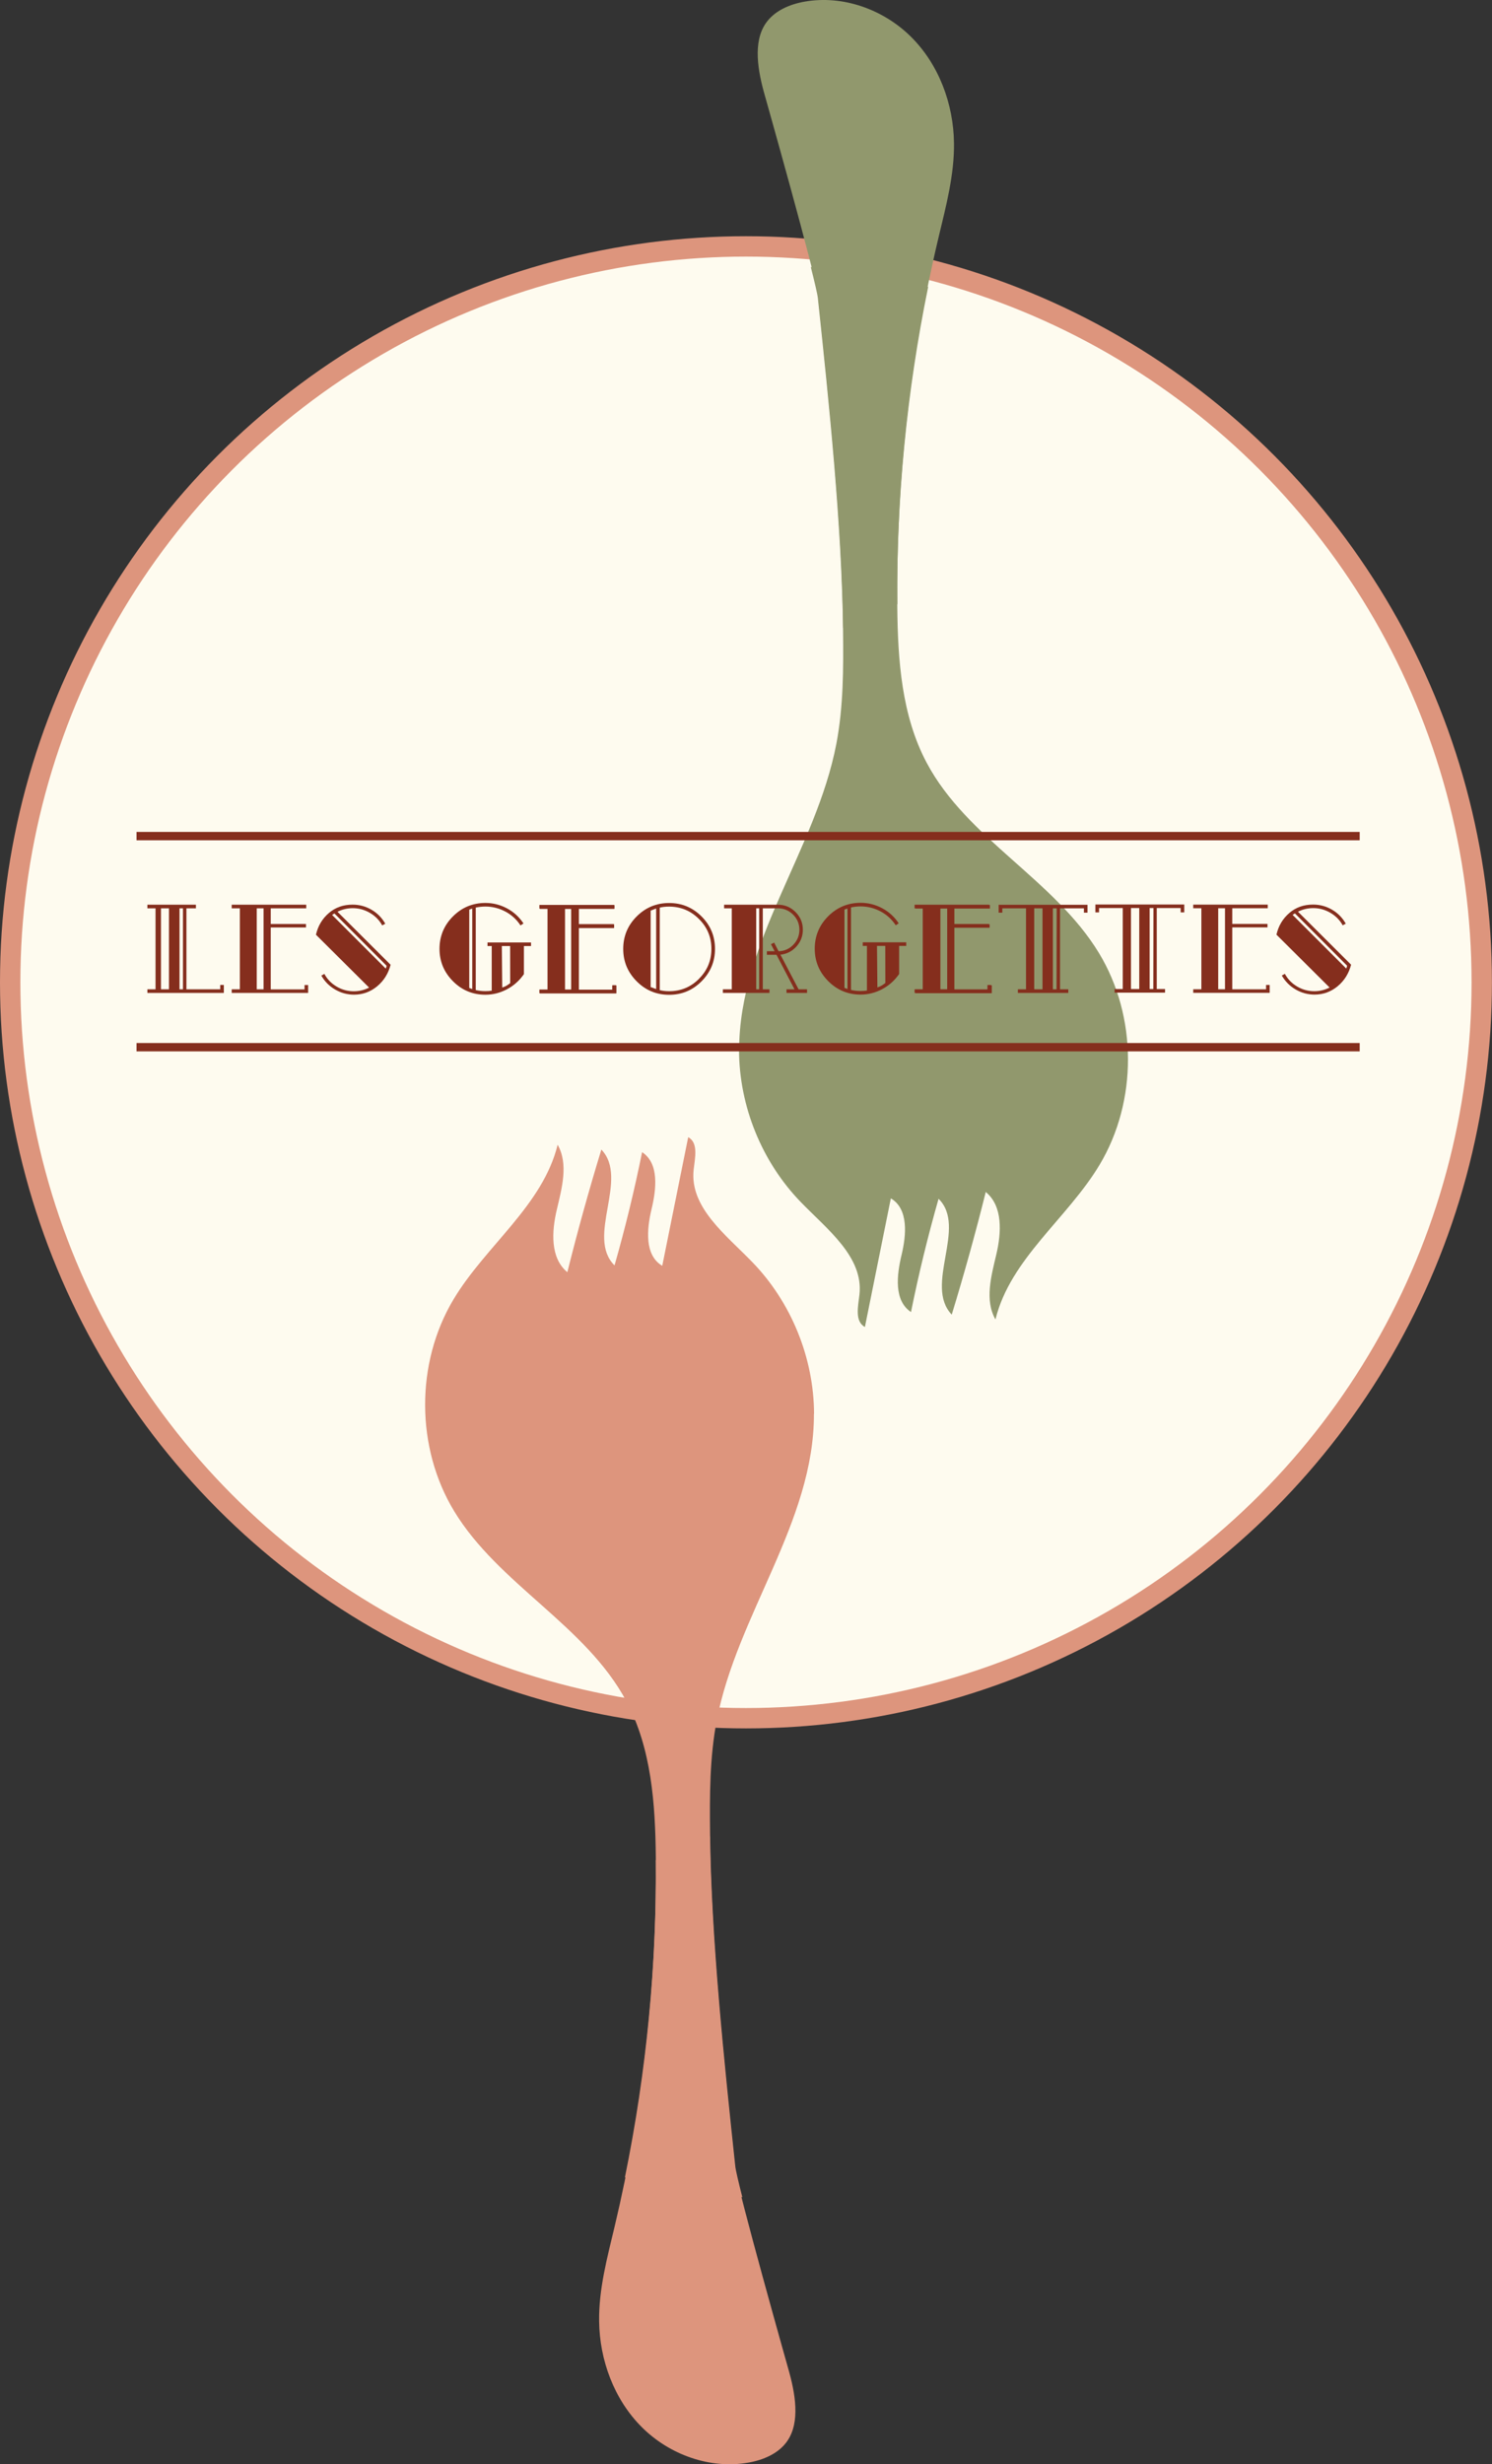
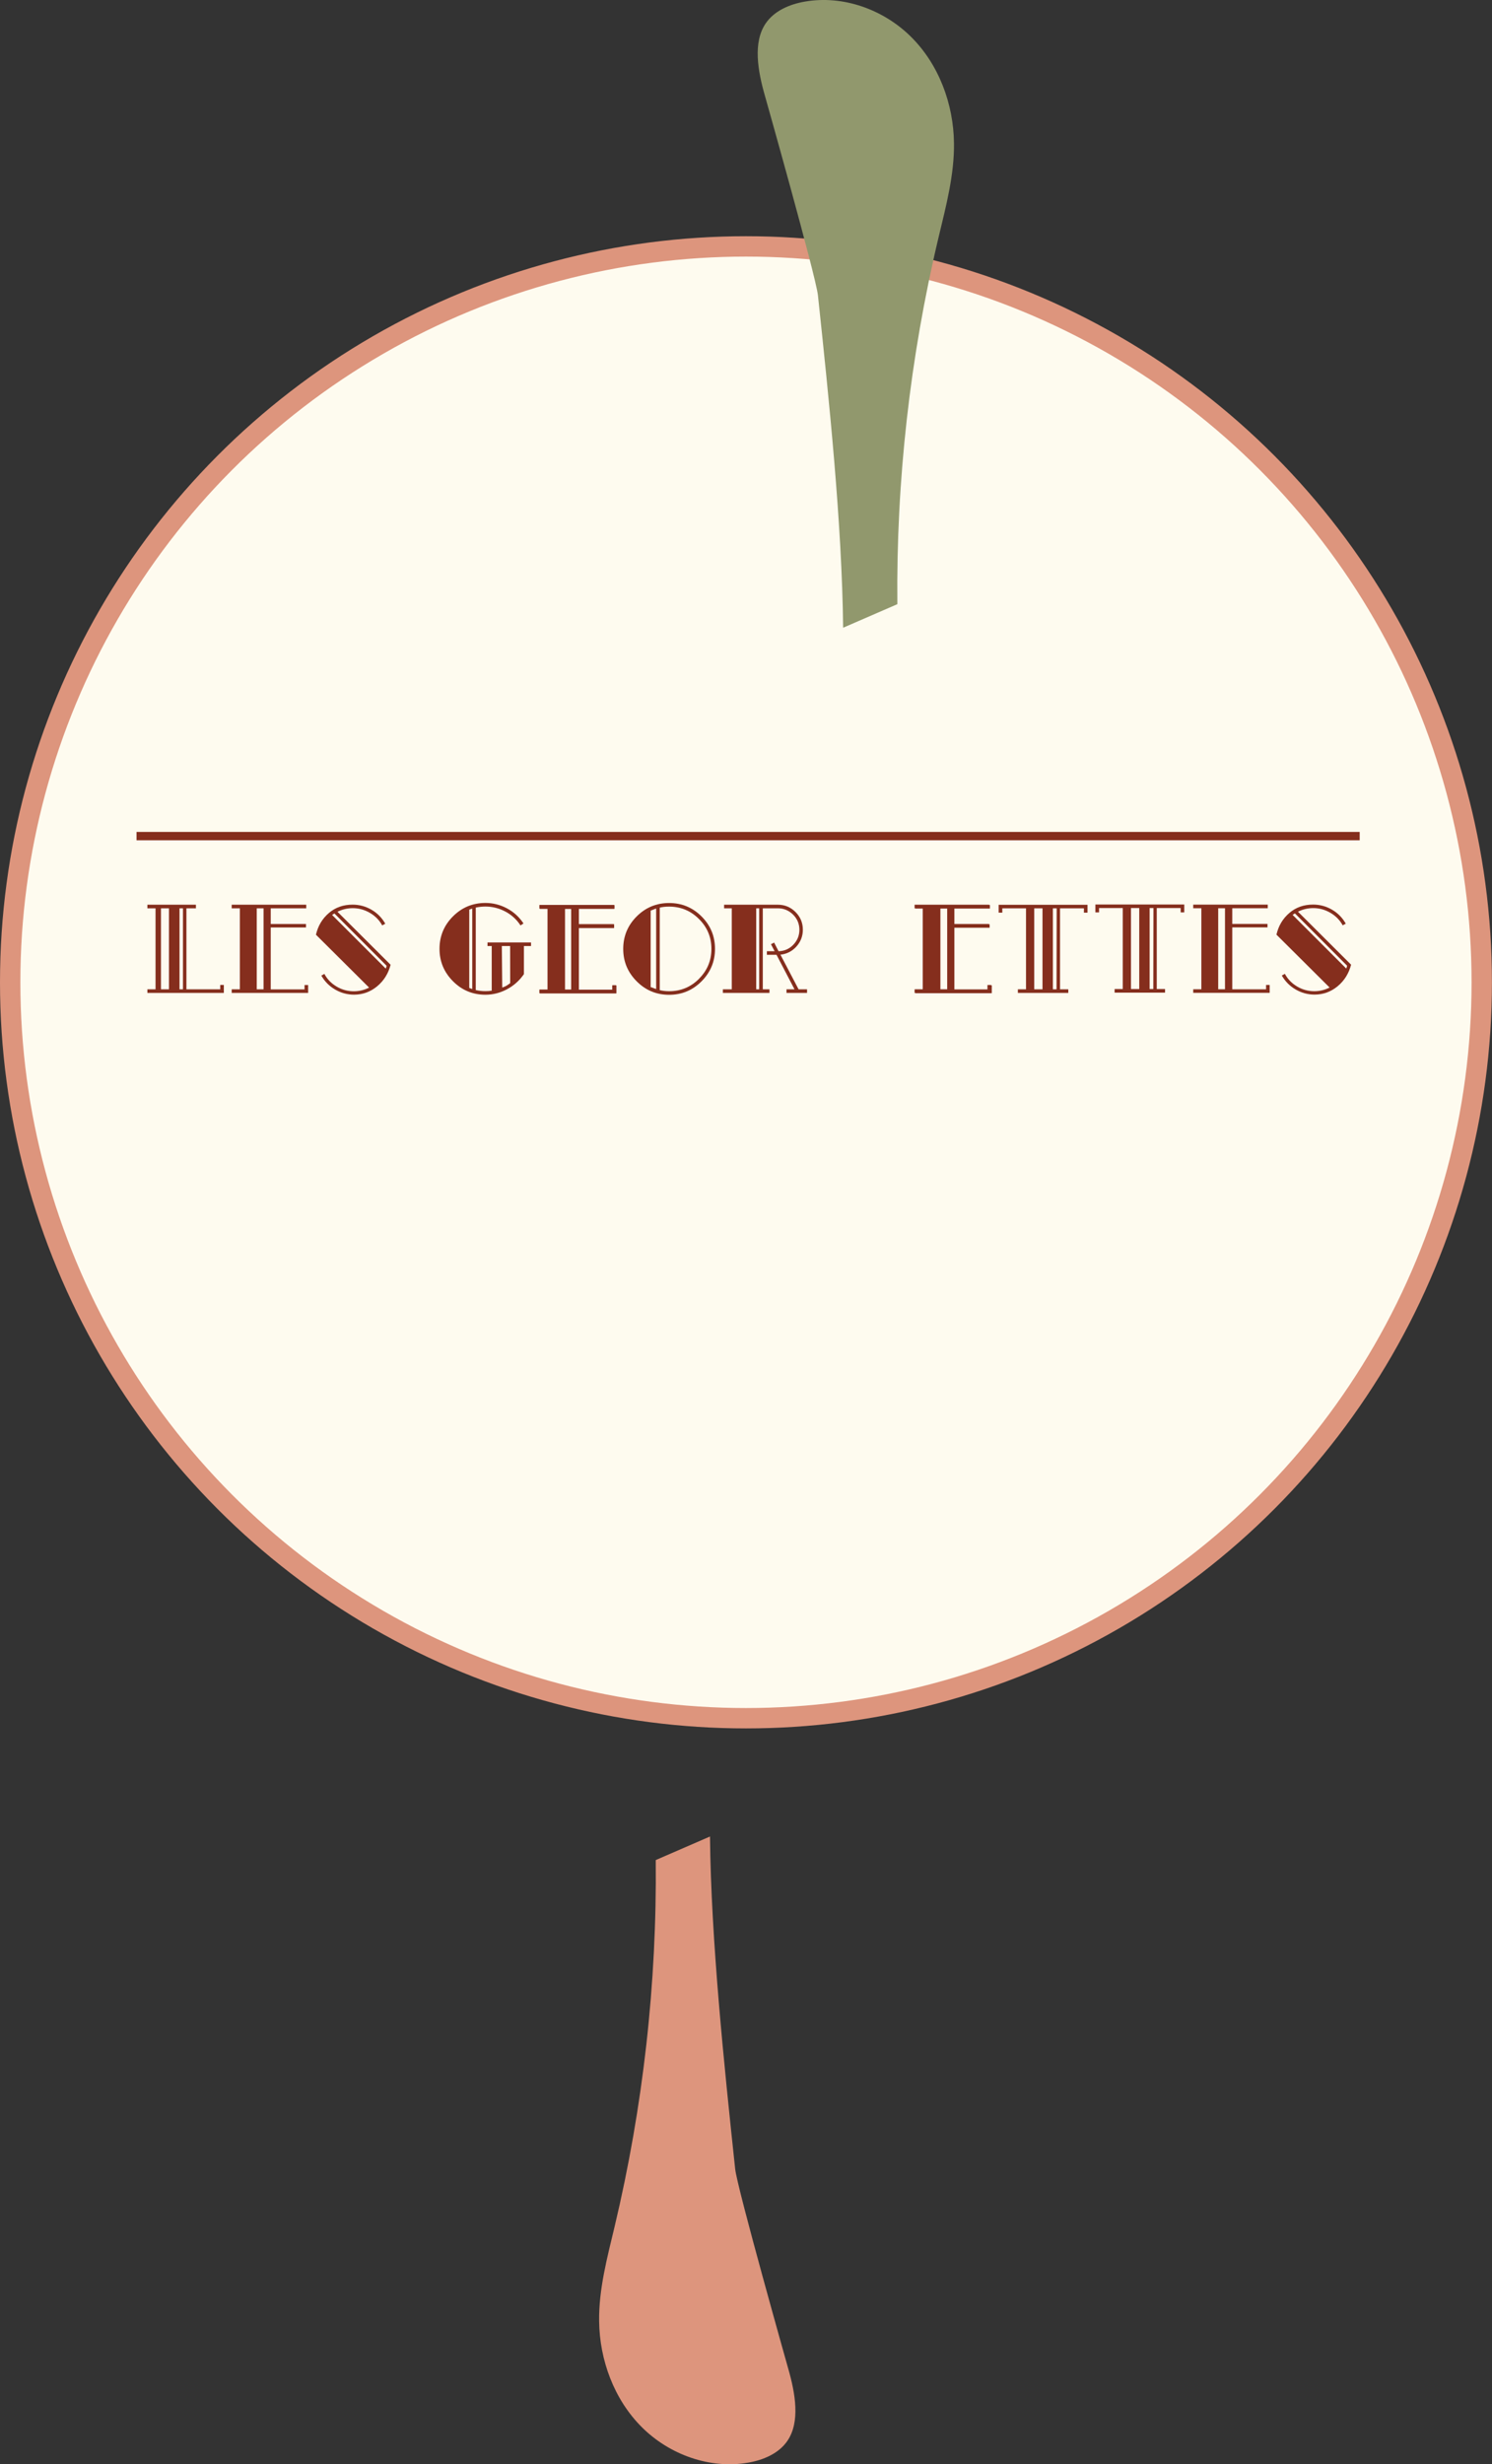
<svg xmlns="http://www.w3.org/2000/svg" id="Calque_2" data-name="Calque 2" viewBox="0 0 219.77 362.92">
  <rect x="0" y="0" width="219.77" height="362.92" fill="#333333" stroke="none" />
  <defs>
    <style>
      .cls-1 {
        fill: #fefbef;
        stroke: #dd957d;
        stroke-miterlimit: 10;
        stroke-width: 3px;
      }

      .cls-2 {
        fill: #dd957d;
      }

      .cls-3 {
        fill: #852e1d;
      }

      .cls-4 {
        fill: #91986d;
      }
    </style>
  </defs>
  <g id="Calque_1-2" data-name="Calque 1">
    <circle class="cls-1" cx="109.88" cy="144.67" r="108.38" />
    <g>
-       <path class="cls-4" d="M108.86,154.68c.03,8.25,3.36,16.44,9.1,22.36,3.87,4,9.23,8.04,8.64,13.58-.19,1.73-.74,3.99.8,4.81,1.27-6.31,2.55-12.63,3.82-18.94,2.62,1.54,2.29,5.37,1.58,8.33-.71,2.96-1.15,6.74,1.39,8.41,1.13-5.61,2.49-11.18,4.06-16.68,4.26,4.2-2.19,12.73,1.94,17.06,1.83-5.98,3.5-12,5.01-18.06,2.54,2.08,2.31,5.99,1.56,9.18-.75,3.19-1.75,6.74-.13,9.59,2.2-8.96,10.6-14.86,15.34-22.78,5.61-9.37,5.57-21.85-.1-31.19-6.57-10.82-19.43-16.83-25.37-28.01-3.69-6.94-4.25-15.07-4.33-22.93-.16-15.82,1.38-31.66,4.55-47.16-5.59-1.42-11.37-2.41-17.29-2.92.58,2.29.98,3.99,1.04,4.59,1.62,15.23,3.55,33.64,3.71,48.96.06,5.57.06,11.17-.98,16.64-2.99,15.61-14.37,29.27-14.32,45.16Z" />
      <path class="cls-4" d="M132.18,88.98c-.18-18.17,1.86-36.36,6.07-54.03,1.09-4.57,2.33-9.18,2.27-13.88-.07-5.74-2.21-11.53-6.27-15.59-4.06-4.07-10.07-6.24-15.72-5.24-2.22.39-4.47,1.34-5.74,3.2-1.9,2.78-1.19,6.96-.1,10.73,0,0,7.49,26.5,7.79,29.32,1.62,15.23,3.55,33.64,3.71,48.96" />
    </g>
-     <path class="cls-3" d="M133.49,139.31h-1.05v4.14c-.67.96-1.5,1.7-2.5,2.23-1,.53-2.06.8-3.17.8-1.86,0-3.46-.66-4.78-1.99-1.32-1.33-1.98-2.91-1.98-4.77s.66-3.46,1.98-4.78,2.91-1.98,4.78-1.98c1.13,0,2.18.27,3.18.8.99.53,1.8,1.27,2.43,2.22l-.44.29c-.57-.87-1.31-1.55-2.23-2.04-.92-.49-1.9-.74-2.94-.74-.46,0-.93.05-1.42.15v12.15c.46.11.93.16,1.42.16.34,0,.65-.02.93-.07v-6.57h-.62v-.53h6.41v.53ZM124.83,145.65v-11.84c-.1.02-.24.07-.44.15v11.53l.44.16ZM130.4,139.31h-1.22l.06,6.11c.59-.21.68-.29,1.17-.65" />
    <path class="cls-3" d="M90.71,146.27h-11.26v-.53h1.2v-11.93h-1.2v-.53h10.98v.53h-5.23v2.31h5.19v.51h-5.19v9.12h4.98v-.64h.53v1.16ZM84.13,145.74v-11.93h-1v11.93s1,0,1,0Z" />
    <path class="cls-3" d="M199.02,142.06c-.34,1.31-1,2.37-1.99,3.19s-2.12,1.23-3.4,1.23c-.99,0-1.92-.25-2.79-.76-.87-.51-1.54-1.19-2.03-2.05l.45-.25c.42.79,1.03,1.41,1.81,1.87.78.46,1.63.69,2.53.69.77,0,1.53-.18,2.25-.54l-7.83-7.79c.3-1.31.94-2.37,1.91-3.2s2.13-1.23,3.49-1.23c.99,0,1.92.25,2.78.75.86.5,1.54,1.19,2.03,2.06l-.45.25c-.42-.77-1.03-1.39-1.82-1.85-.79-.46-1.63-.69-2.52-.69-.8,0-1.55.18-2.25.53l7.83,7.81ZM190.99,137.14c-.23,0-.44-.09-.62-.26s-.27-.38-.27-.63M192.19,138.34c-.23,0-.44-.09-.62-.26-.18-.18-.27-.38-.27-.63M198.42,142.22l-7.68-7.7-.34.22,7.9,7.9c.04-.08.08-.22.13-.42Z" />
    <path class="cls-3" d="M32.97,146.23h-11.26v-.53h1.2v-11.93h-1.2v-.53h7.15v.53h-1.4v11.93h4.98v-.64h.53v1.16ZM25.08,144.55c-.12-.15-.18-.32-.18-.52s.06-.37.17-.53M24.89,133.77h-1.18v11.93h1.18M26.95,145.7v-11.93h-.51v11.93h.51Z" />
    <path class="cls-3" d="M45.39,146.23h-11.26v-.53h1.2v-11.93h-1.2v-.53h10.98v.53h-5.23v2.31h5.19v.51h-5.19v9.12h4.98v-.64h.53v1.16ZM38.82,145.7v-11.93h-1v11.93s1,0,1,0Z" />
    <path class="cls-3" d="M57.54,142.07c-.34,1.31-1,2.37-1.99,3.19s-2.12,1.23-3.4,1.23c-.99,0-1.92-.25-2.79-.76-.87-.51-1.54-1.19-2.03-2.05l.45-.25c.42.79,1.03,1.41,1.81,1.87.78.46,1.63.69,2.53.69.77,0,1.53-.18,2.25-.54l-7.83-7.79c.3-1.31.94-2.37,1.91-3.2s2.13-1.23,3.49-1.23c.99,0,1.92.25,2.78.75.86.5,1.54,1.19,2.03,2.06l-.45.25c-.42-.77-1.03-1.39-1.82-1.85-.79-.46-1.63-.69-2.52-.69-.8,0-1.55.18-2.25.53l7.83,7.81ZM49.52,137.15c-.23,0-.44-.09-.62-.26s-.27-.38-.27-.63M50.72,138.35c-.23,0-.44-.09-.62-.26-.18-.18-.27-.38-.27-.63M56.94,142.23l-7.68-7.7-.34.22,7.9,7.9c.04-.08.08-.22.13-.42Z" />
    <path class="cls-3" d="M78.22,139.33h-1.05v4.14c-.67.96-1.5,1.7-2.5,2.23-1,.53-2.06.8-3.17.8-1.86,0-3.46-.66-4.78-1.99-1.32-1.33-1.98-2.91-1.98-4.77s.66-3.46,1.98-4.78,2.91-1.98,4.78-1.98c1.13,0,2.18.27,3.18.8.99.53,1.8,1.27,2.43,2.22l-.44.29c-.57-.87-1.31-1.55-2.23-2.04-.92-.49-1.9-.74-2.94-.74-.46,0-.93.05-1.42.15v12.15c.46.11.93.16,1.42.16.34,0,.65-.02.93-.07v-6.57h-.62v-.53h6.41v.53ZM69.56,145.66v-11.84c-.1.02-.24.07-.44.15v11.53l.44.16ZM75.14,139.33h-1.22l.06,6.11c.59-.21.68-.29,1.17-.65" />
    <path class="cls-3" d="M105.32,139.75c0,1.85-.66,3.44-1.98,4.77-1.32,1.33-2.91,1.99-4.78,1.99s-3.46-.66-4.78-1.99c-1.32-1.33-1.98-2.91-1.98-4.77s.66-3.46,1.98-4.78,2.91-1.98,4.78-1.98,3.46.66,4.78,1.98c1.32,1.32,1.98,2.91,1.98,4.78ZM96.65,145.66v-11.86c-.17.06-.67.25-.81.31v11.26l.81.29ZM102.96,144.15c1.22-1.22,1.83-2.68,1.83-4.4s-.61-3.19-1.83-4.4c-1.22-1.22-2.68-1.83-4.4-1.83-.53,0-.99.05-1.38.15v12.15c.44.11.9.16,1.38.16,1.72,0,3.19-.61,4.4-1.82Z" />
    <path class="cls-3" d="M118.88,146.23h-3.03v-.53h1.18l-2.65-5.08h-1.42v-.53h1.14l-.54-1.03.47-.24.65,1.27c.86-.02,1.59-.34,2.18-.96.59-.62.89-1.35.89-2.2s-.31-1.62-.93-2.23-1.36-.93-2.23-.93h-2.23v11.93h.98v.53h-6.86v-.53h1.31v-11.93h-1.13v-.53h7.93c1,0,1.87.36,2.59,1.08.72.72,1.08,1.59,1.08,2.61,0,.94-.32,1.77-.95,2.47-.63.7-1.42,1.1-2.35,1.2l2.67,5.1h1.25v.53ZM111.83,145.7v-11.93h-.44v11.93h.44Z" />
    <path class="cls-3" d="M160.19,134.41h-.53v-.64h-3.52v11.93h1.22v.53h-7.43v-.53h1.2v-11.93h-3.49v.64h-.54v-1.16h13.09v1.16ZM153.56,133.77h-1.22v11.93h1.22M155.63,145.7l.02-11.93h-.56v11.93h.54Z" />
-     <rect class="cls-3" x="20.11" y="153.61" width="180.17" height="1.23" />
    <rect class="cls-3" x="20.11" y="122.52" width="180.17" height="1.23" />
    <path class="cls-3" d="M174.44,134.37h-.53v-.64h-3.52v11.93h1.22v.53h-7.43v-.53h1.2v-11.93h-3.49v.64h-.54v-1.16h13.09v1.16ZM167.81,133.73h-1.22v11.93h1.22M169.88,145.66l.02-11.93h-.56v11.93h.54Z" />
    <path class="cls-3" d="M90.77,146.27h-11.26v-.53h1.2v-11.93h-1.2v-.53h10.98v.53h-5.23v2.31h5.19v.51h-5.19v9.12h4.98v-.64h.53v1.16ZM84.74,145.74v-11.93h-1.54v11.93s1.54,0,1.54,0Z" />
    <path class="cls-3" d="M145.98,146.23h-11.26v-.53h1.2v-11.93h-1.2v-.53h10.98v.53h-5.23v2.31h5.19v.51h-5.19v9.12h4.98v-.64h.53v1.16ZM139.95,145.7v-11.93h-1.54v11.93s1.54,0,1.54,0Z" />
    <path class="cls-3" d="M90.78,146.31h-11.26v-.53h1.2v-11.93h-1.2v-.53h10.98v.53h-5.23v2.31h5.19v.51h-5.19v9.12h4.98v-.64h.53v1.16ZM84.21,145.79v-11.93h-1v11.93s1,0,1,0Z" />
    <path class="cls-3" d="M146.09,146.27h-11.26v-.53h1.2v-11.93h-1.2v-.53h10.98v.53h-5.23v2.31h5.19v.51h-5.19v9.12h4.98v-.64h.53v1.16ZM139.52,145.74v-11.93h-1v11.93s1,0,1,0Z" />
    <path class="cls-3" d="M187.02,146.22h-11.26v-.53h1.2v-11.93h-1.2v-.53h10.98v.53h-5.23v2.31h5.19v.51h-5.19v9.12h4.98v-.64h.53v1.16ZM180.44,145.69v-11.93h-1v11.93s1,0,1,0Z" />
    <g>
-       <path class="cls-2" d="M119.91,208.23c-.03-8.25-3.36-16.44-9.1-22.36-3.87-4-9.23-8.04-8.64-13.58.19-1.73.74-3.99-.8-4.81-1.27,6.31-2.55,12.63-3.82,18.94-2.62-1.54-2.29-5.37-1.58-8.33.71-2.96,1.15-6.74-1.39-8.41-1.13,5.61-2.49,11.18-4.06,16.68-4.26-4.2,2.19-12.73-1.94-17.06-1.83,5.98-3.5,12-5.01,18.06-2.54-2.08-2.31-5.99-1.56-9.18.75-3.19,1.75-6.74.13-9.59-2.2,8.96-10.6,14.86-15.34,22.78-5.61,9.37-5.57,21.85.1,31.19,6.57,10.82,19.43,16.83,25.37,28.01,3.69,6.94,4.25,15.07,4.33,22.93.16,15.82-1.38,31.66-4.55,47.16,5.59,1.42,11.37,2.41,17.29,2.92-.58-2.29-.98-3.99-1.04-4.59-1.62-15.23-3.55-33.64-3.71-48.96-.06-5.57-.06-11.17.98-16.64,2.99-15.61,14.37-29.27,14.32-45.16Z" />
+       <path class="cls-2" d="M119.91,208.23Z" />
      <path class="cls-2" d="M96.59,273.94c.18,18.17-1.86,36.36-6.07,54.03-1.09,4.57-2.33,9.18-2.27,13.88.07,5.74,2.21,11.53,6.27,15.59,4.06,4.07,10.07,6.24,15.72,5.24,2.22-.39,4.47-1.34,5.74-3.2,1.9-2.78,1.19-6.96.1-10.73,0,0-7.49-26.5-7.79-29.32-1.62-15.23-3.55-33.64-3.71-48.96" />
    </g>
  </g>
</svg>